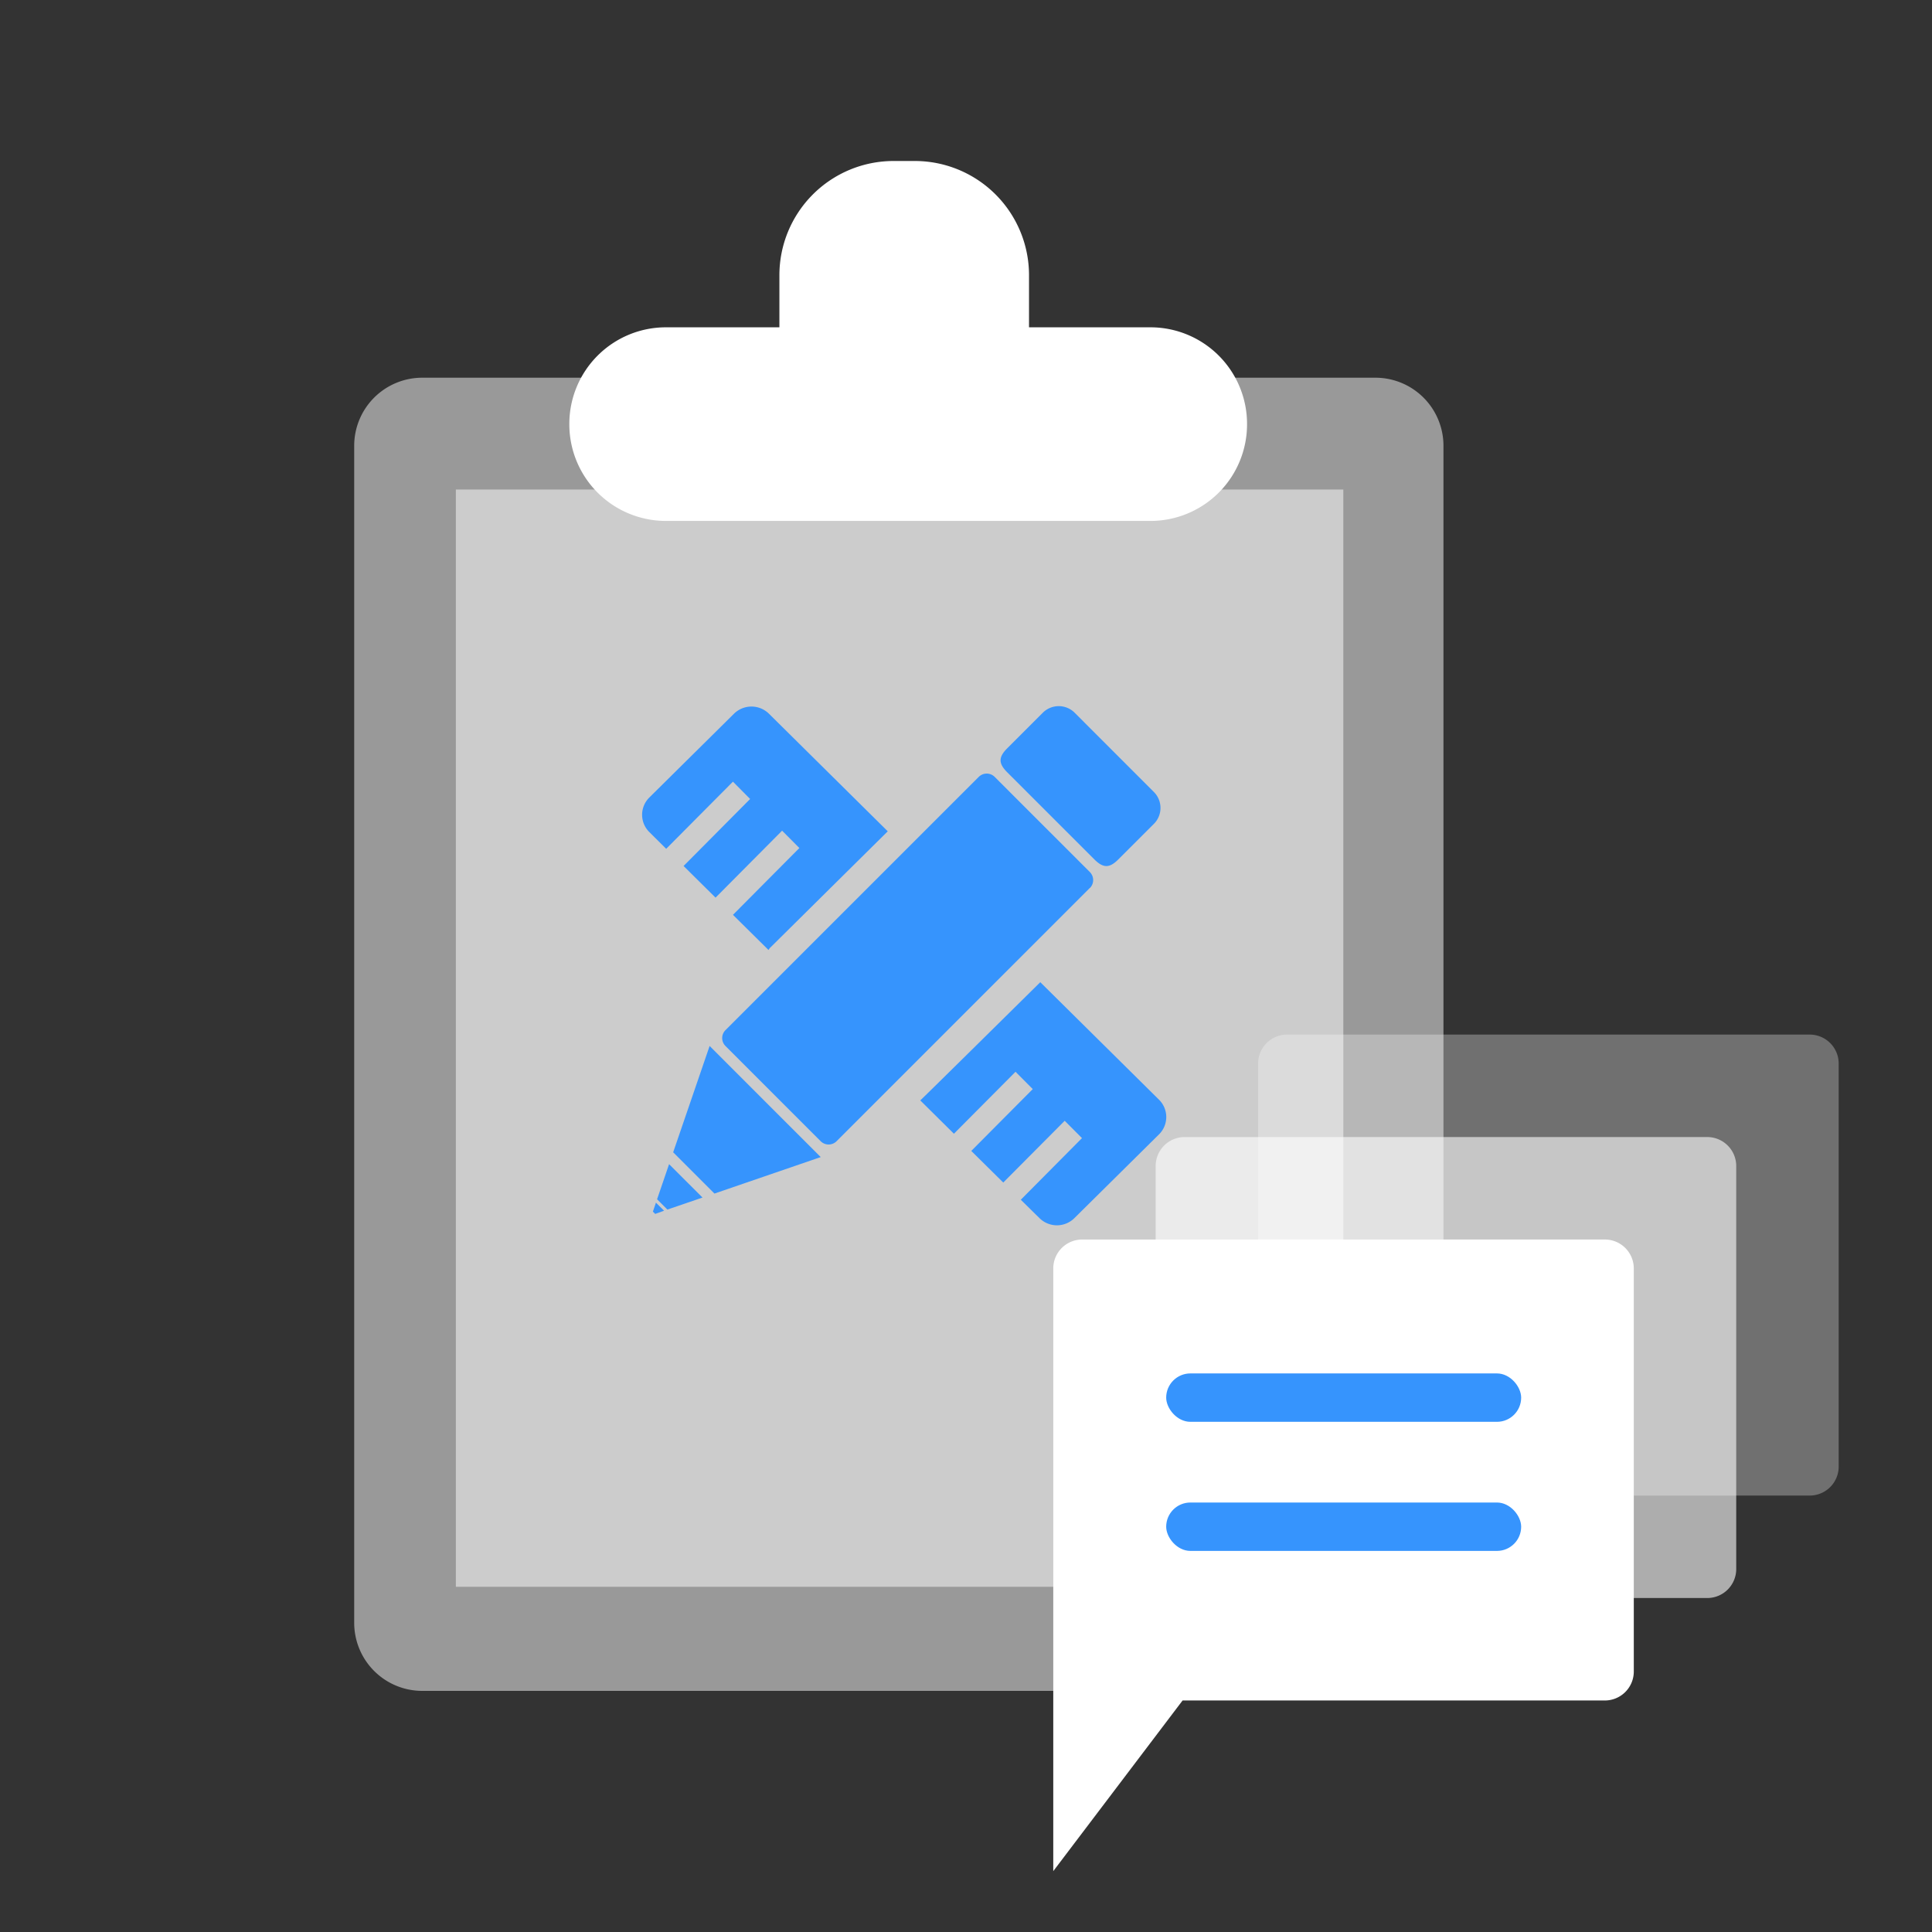
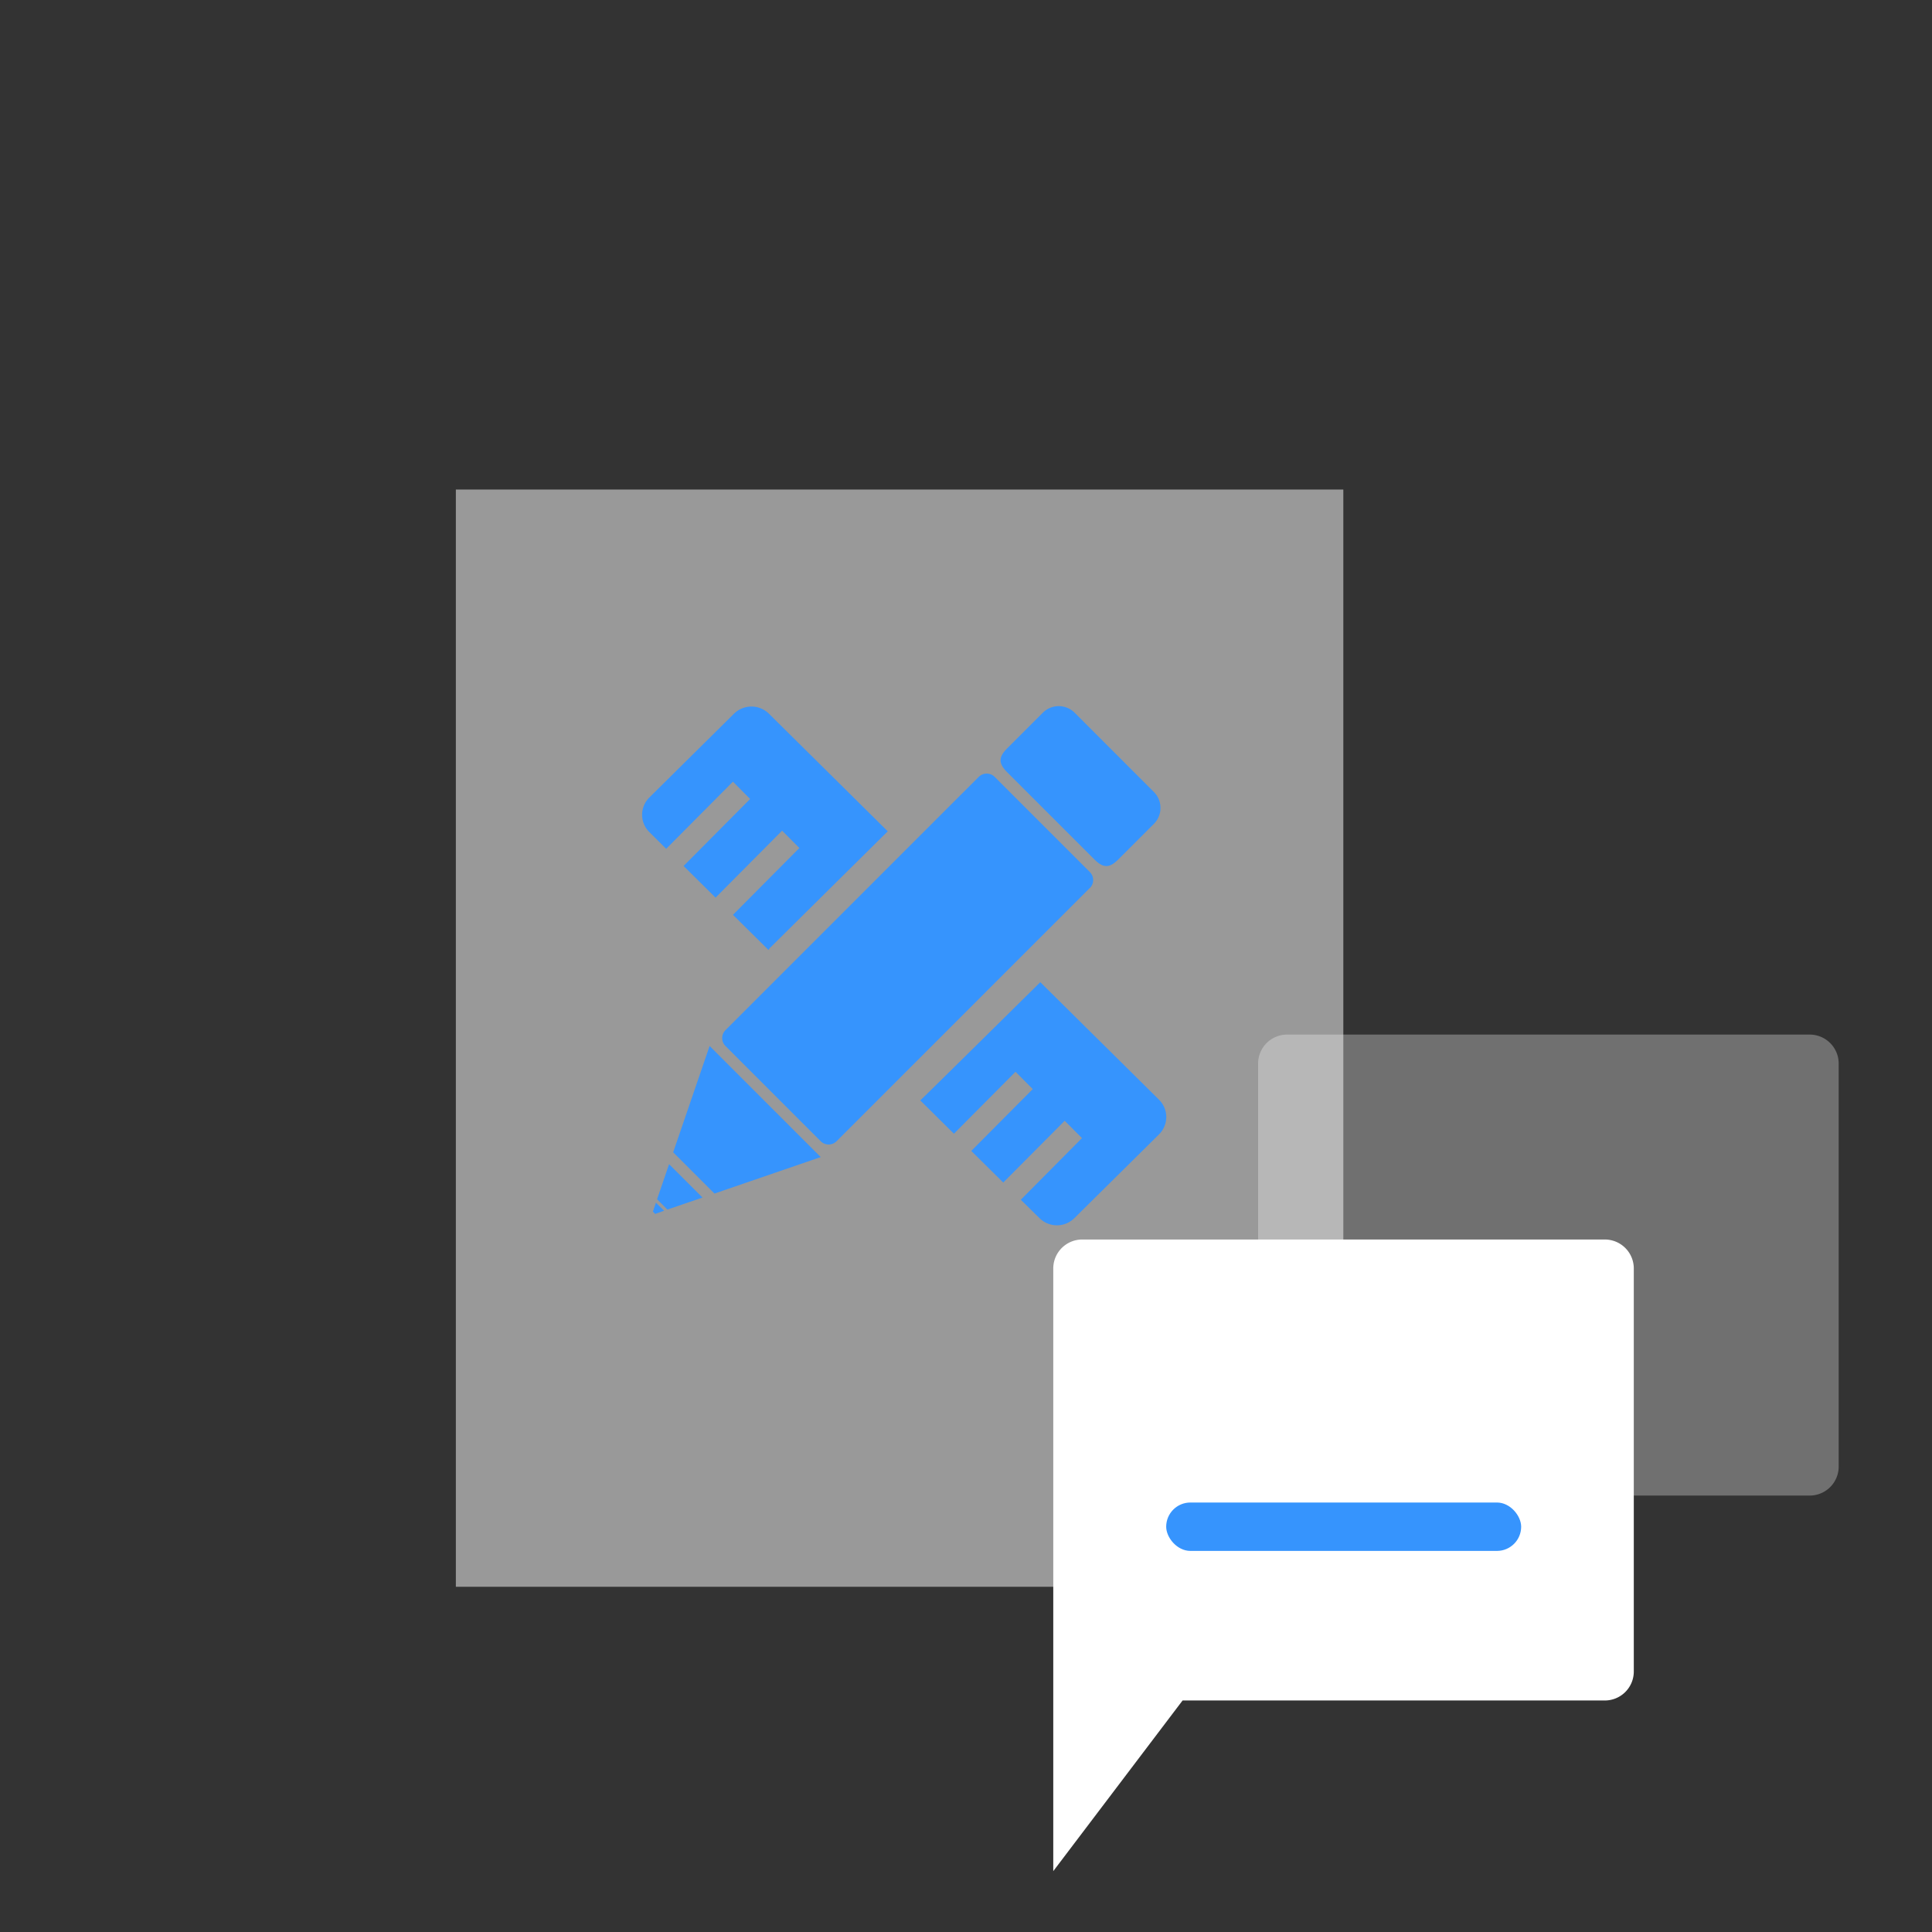
<svg xmlns="http://www.w3.org/2000/svg" width="60" height="60" viewBox="0 0 60 60">
  <rect x="0" y="0" width="60" height="60" fill="#333333" stroke="none" />
  <g id="_2全过程造价咨询_w" data-name="2全过程造价咨询_w" transform="translate(10988 5300)">
    <rect id="矩形_38" data-name="矩形 38" width="60" height="60" transform="translate(-10988 -5300)" fill="none" opacity="0" />
    <g id="组_71631" data-name="组 71631" transform="translate(-10977 -5295)">
-       <path id="路径_21984" data-name="路径 21984" d="M2.114,3h29.6a2.114,2.114,0,0,1,2.114,2.114V41.668a2.114,2.114,0,0,1-2.114,2.114H2.114A2.114,2.114,0,0,1,0,41.668V5.114A2.114,2.114,0,0,1,2.114,3Z" transform="translate(0 3.73)" fill="#fff" opacity="0.5" />
      <rect id="矩形_10960" data-name="矩形 10960" width="27.561" height="34.076" transform="translate(3.157 10.203)" fill="#fff" opacity="0.5" />
      <path id="路径_21985" data-name="路径 21985" d="M220.109,214.8c-.272.272-.466.272-.739,0l-2.711-2.71c-.272-.273-.272-.468,0-.74l1.109-1.109a.7.7,0,0,1,.986,0l2.464,2.465a.7.7,0,0,1,0,.986Zm-.882.883-7.866,7.867a.35.35,0,0,1-.493,0l-2.957-2.958a.348.348,0,0,1,0-.492l7.867-7.866a.35.35,0,0,1,.493,0l2.957,2.957A.352.352,0,0,1,219.227,215.688Zm-9.983,1.924-1.1-1.088,2.062-2.075-.536-.539-2.067,2.08-.993-.983,2.067-2.081-.534-.538-2.073,2.085-.522-.518a.754.754,0,0,1,0-1.076l2.627-2.6a.773.773,0,0,1,1.087,0l3.689,3.651-3.669,3.632C209.269,217.579,209.257,217.6,209.243,217.613Zm-3.237,8.1-.278.1-.072-.071.095-.279.255.254Zm.153-1.445,1.038,1.037-1.091.373-.32-.32Zm.126-.366,1.133-3.305,3.45,3.451-3.3,1.133-1.279-1.279Zm11.4-5.287,3.689,3.651a.756.756,0,0,1,0,1.077l-2.627,2.6a.77.77,0,0,1-1.086,0l-.579-.57,1.9-1.914-.537-.538-1.908,1.918-.993-.982,1.909-1.92-.535-.538-1.913,1.924-1.045-1.035C213.982,222.273,217.684,218.615,217.684,218.615Z" transform="translate(-196.381 -193.108)" fill="#3694fd" />
      <g id="组_71630" data-name="组 71630" transform="translate(21.709 27.13)">
        <path id="健康咨询" d="M102.463,128a.9.9,0,0,1,.9.9v12.516a.9.9,0,0,1-.9.9H85.333V128.9a.9.9,0,0,1,.9-.9h16.228Z" transform="translate(-78.97 -128)" fill="#fff" opacity="0.3" />
-         <path id="健康咨询-2" data-name="健康咨询" d="M102.463,128a.9.9,0,0,1,.9.9v12.516a.9.9,0,0,1-.9.9H85.333V128.9a.9.9,0,0,1,.9-.9h16.228Z" transform="translate(-82.152 -124.818)" fill="#fff" opacity="0.6" />
-         <path id="健康咨询-3" data-name="健康咨询" d="M102.463,128a.9.9,0,0,1,.9.9v12.516a.9.9,0,0,1-.9.9H89.35l-4.016,5.3V128.9a.9.9,0,0,1,.9-.9h16.228Z" transform="translate(-85.333 -121.636)" fill="#fff" />
-         <rect id="矩形_10961" data-name="矩形 10961" width="11.024" height="1.503" rx="0.752" transform="translate(3.508 10.523)" fill="#3694fd" />
+         <path id="健康咨询-3" data-name="健康咨询" d="M102.463,128a.9.9,0,0,1,.9.9v12.516a.9.9,0,0,1-.9.9H89.35l-4.016,5.3V128.9a.9.9,0,0,1,.9-.9Z" transform="translate(-85.333 -121.636)" fill="#fff" />
        <rect id="矩形_10962" data-name="矩形 10962" width="11.024" height="1.503" rx="0.752" transform="translate(3.508 14.532)" fill="#3694fd" />
      </g>
-       <path id="联合_76" data-name="联合 76" d="M3,11.178a3,3,0,0,1-3-3V8.165a3,3,0,0,1,3-3H6.524V3.549A3.547,3.547,0,0,1,10.073,0h.654a3.547,3.547,0,0,1,3.549,3.549V5.165h3.771a3,3,0,0,1,3,3v.013a3,3,0,0,1-3,3Z" transform="translate(6.681)" fill="#fff" />
    </g>
  </g>
</svg>